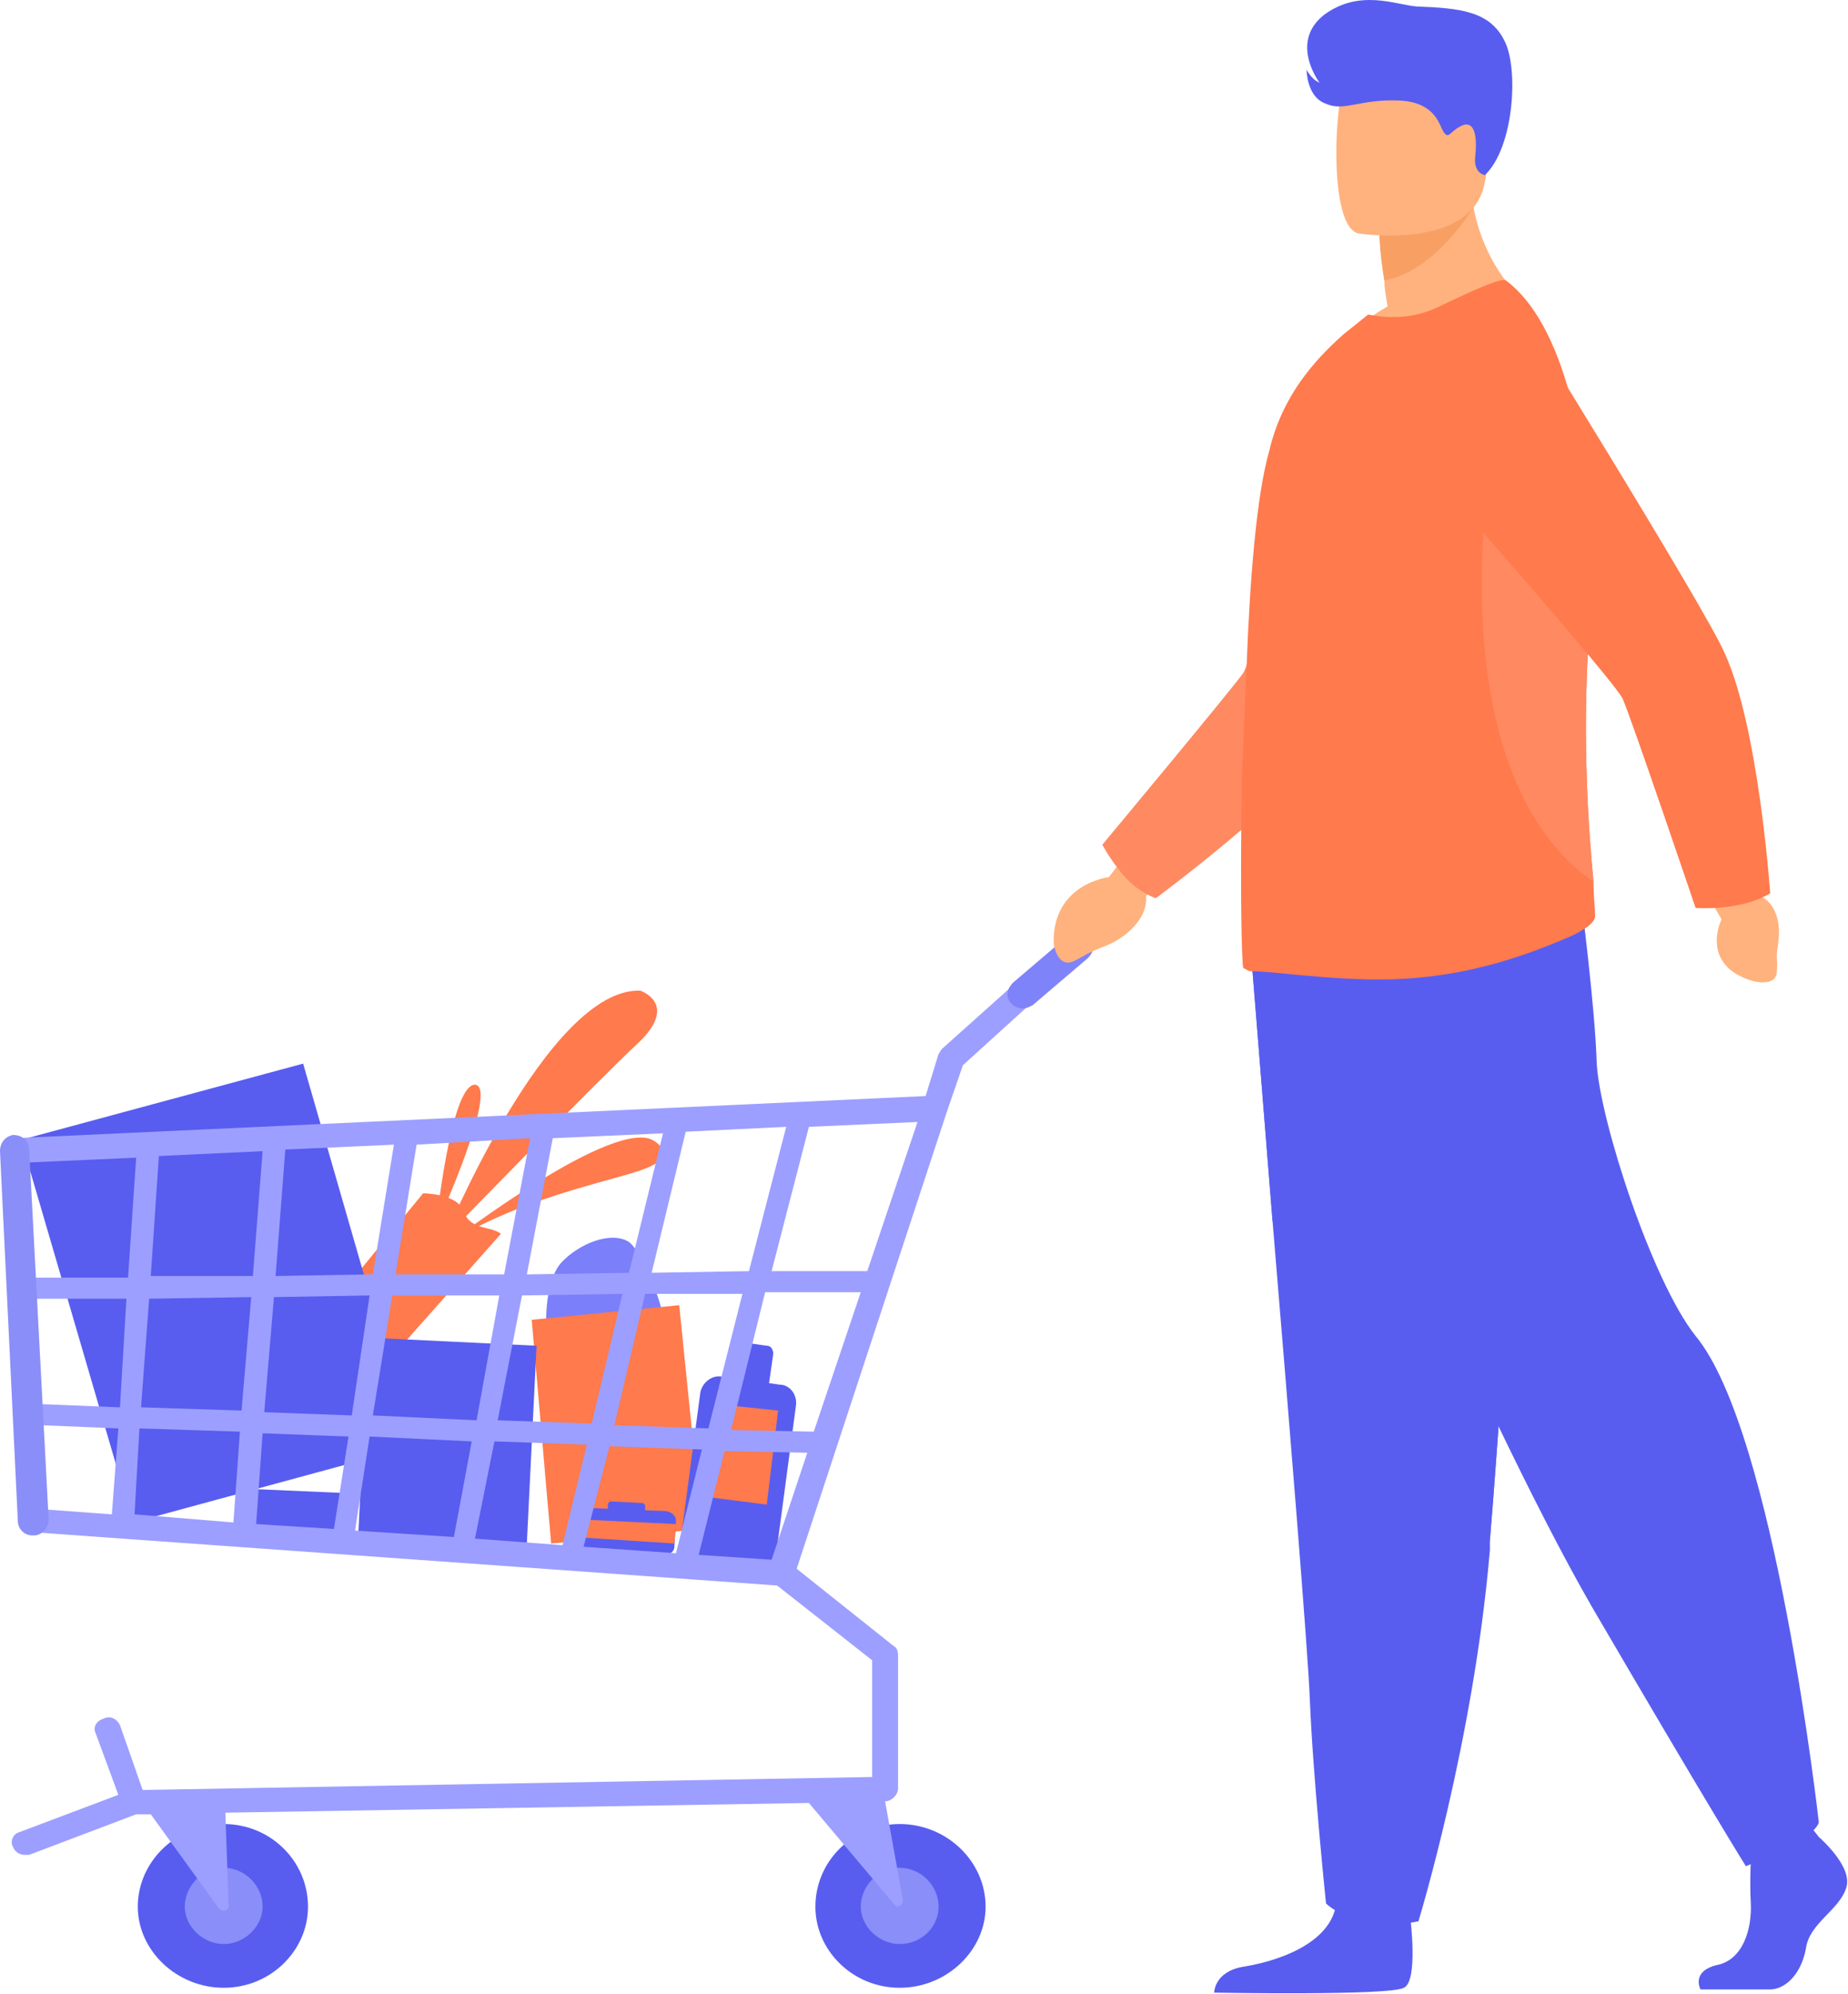
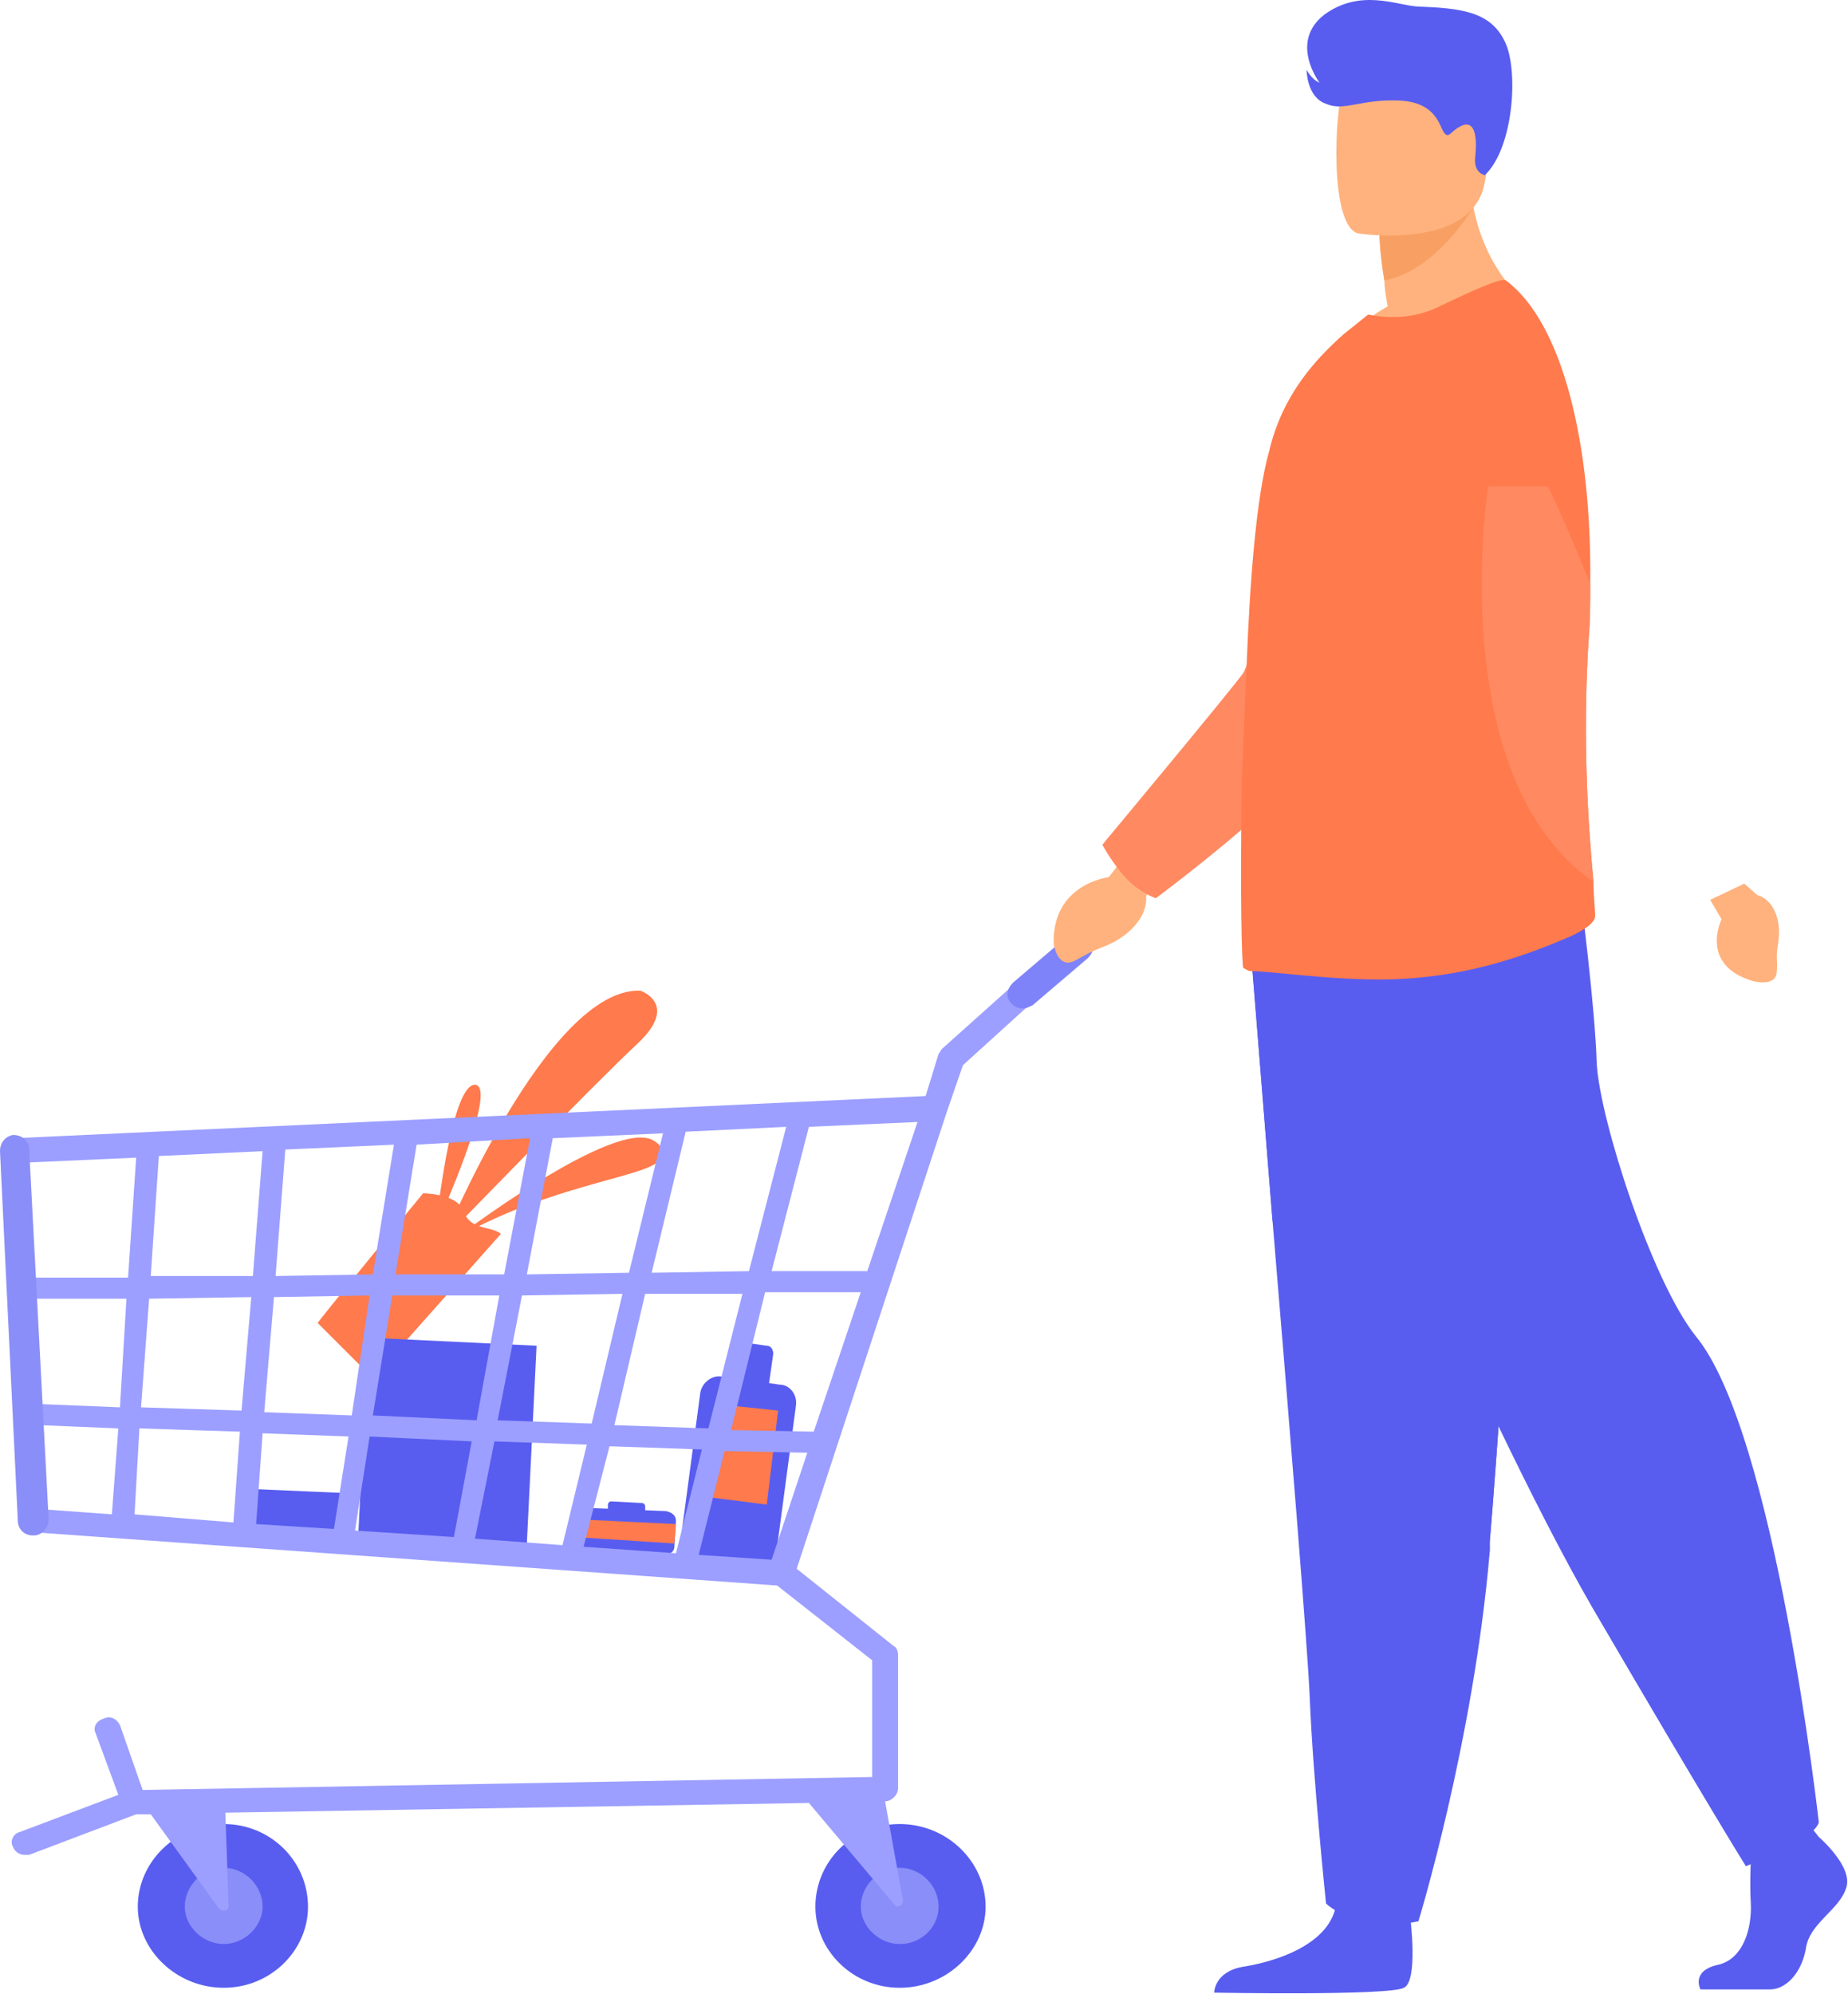
<svg xmlns="http://www.w3.org/2000/svg" width="114" height="123" viewBox="0 0 114 123" fill="none">
-   <path d="M33.7 82.1C33.7 82.1 33.5 79.2 34.6 77.9C35.7 76.7 37.7 75.9 38.8 76.6C39.8 77.4 41.0 80.9 40.9 81.4C40.9 81.9 33.7 82.1 33.7 82.1Z" fill="#7B7FF9" />
-   <path d="M32.8 81.4L34.0 95.2L43.3 94.3L41.9 80.5L32.8 81.4Z" fill="#FF7A4C" />
  <path d="M27.4 76.4C27.4 76.4 33.8 60.9 39.5 61.1C39.5 61.1 41.9 61.9 39.4 64.3C36.8 66.7 27.4 76.4 27.4 76.4Z" fill="#FF7A4C" />
  <path d="M27.8 76.6C27.8 76.6 38.1 68.7 40.4 70.4C40.4 70.4 41.7 71.2 40.2 71.9C38.7 72.7 32.6 73.6 27.8 76.6Z" fill="#FF7A4C" />
  <path d="M26.9 75.6C27.0 75.5 30.8 67.0 29.3 66.9C27.8 66.9 26.9 75.6 26.9 75.6Z" fill="#FF7A4C" />
  <path d="M19.6 81.6C19.6 81.5 26.1 73.6 26.1 73.6C26.1 73.6 28.2 73.6 28.6 74.7C29.0 75.9 30.3 75.6 30.9 76.1L23.0 85.0L19.6 81.6Z" fill="#FF7A4C" />
  <path d="M46.5 96.7L43.0 96.2C42.3 96.2 41.9 95.6 42.0 94.9L43.2 85.9C43.3 85.3 43.9 84.8 44.5 84.9L48.1 85.4C48.7 85.4 49.2 86.0 49.1 86.7L47.9 95.7C47.8 96.3 47.2 96.8 46.5 96.7Z" fill="#585DF0" />
  <path d="M46.7 87.4L45.3 87.3C45.1 87.2 44.9 87.0 44.9 86.8L45.4 83.2C45.4 83.0 45.7 82.8 45.9 82.8L47.3 83.0C47.6 83.0 47.7 83.3 47.7 83.5L47.2 87.0C47.2 87.3 47.0 87.5 46.7 87.4Z" fill="#585DF0" />
  <path d="M48.0 87.0L44.2 86.6L43.4 92.3L47.3 92.8L48.0 87.0Z" fill="#FF7A4C" />
  <path d="M41.0 95.9L36.0 95.6C35.7 95.6 35.4 95.4 35.5 95.0L35.5 93.5C35.6 93.2 35.8 93.0 36.2 93.0L41.1 93.2C41.5 93.3 41.7 93.5 41.7 93.8L41.6 95.4C41.6 95.7 41.3 95.9 41.0 95.9Z" fill="#585DF0" />
  <path d="M39.6 93.7L37.7 93.6C37.6 93.6 37.5 93.5 37.5 93.3L37.5 92.8C37.5 92.7 37.6 92.6 37.7 92.6L39.6 92.7C39.7 92.7 39.8 92.8 39.8 92.9L39.8 93.5C39.8 93.6 39.7 93.7 39.6 93.7Z" fill="#585DF0" />
  <path d="M41.7 94.0L35.5 93.7L35.5 94.8L41.6 95.2L41.7 94.0Z" fill="#FF7A4C" />
-   <path d="M18.7 65.6L1.3 70.3L8.2 93.9L25.5 89.2L18.7 65.6Z" fill="#585DF0" />
  <path d="M33.1 83.0L22.7 82.5L22.1 94.7L32.5 95.2L33.1 83.0Z" fill="#585DF0" />
  <path d="M21.6 92.1L14.7 91.8L14.6 94.1L21.5 94.5L21.6 92.1Z" fill="#585DF0" />
  <path d="M55.5 112.5C52.6 112.5 50.3 114.8 50.3 117.6C50.3 120.3 52.6 122.6 55.5 122.6C58.4 122.6 60.8 120.3 60.8 117.6C60.8 114.8 58.4 112.5 55.5 112.5Z" fill="#585DF0" />
  <path d="M55.5 115.2C54.2 115.2 53.1 116.3 53.1 117.6C53.1 118.8 54.2 119.9 55.5 119.9C56.9 119.9 57.9 118.8 57.9 117.6C57.9 116.3 56.8 115.2 55.5 115.2Z" fill="#8A8EF8" />
  <path d="M13.8 112.5C10.9 112.5 8.5 114.8 8.5 117.6C8.5 120.3 10.9 122.6 13.8 122.6C16.7 122.6 19.0 120.3 19.0 117.6C19.0 114.8 16.7 112.5 13.8 112.5Z" fill="#585DF0" />
  <path d="M13.8 115.2C12.5 115.2 11.4 116.3 11.4 117.6C11.4 118.8 12.5 119.9 13.8 119.9C15.1 119.9 16.2 118.8 16.2 117.6C16.2 116.3 15.1 115.2 13.8 115.2Z" fill="#8A8EF8" />
  <path d="M65.9 58.8C65.6 58.4 65.2 58.4 64.8 58.7L58.1 64.7C58.0 64.8 58.0 64.9 57.9 65.0L57.1 67.6L0.9 70.2C0.6 70.2 0.5 70.3 0.3 70.4C0.2 70.6 0.1 70.8 0.1 71.0L1.3 93.8C1.3 94.2 1.6 94.5 2.0 94.5L48.1 97.8C48.2 97.8 48.2 97.8 48.2 97.8C48.5 97.8 48.8 97.5 49.0 97.2L58.4 68.6C58.4 68.6 58.4 68.6 58.4 68.6L59.4 65.7L65.9 59.8C66.2 59.5 66.2 59.1 65.9 58.8ZM50.2 88.3L45.1 88.2L47.2 79.7L53.1 79.7L50.2 88.3ZM43.7 88.1L37.9 87.9L39.8 79.8L45.8 79.8L43.7 88.1ZM36.0 95.4L37.6 89.2L43.3 89.4L41.7 95.8L36.0 95.4ZM29.3 94.9L30.5 88.9L36.2 89.1L34.7 95.3L29.3 94.9ZM21.9 94.4L22.8 88.6L29.1 88.9L28.0 94.8L21.9 94.4ZM15.8 94.0L16.2 88.4L21.5 88.6L20.6 94.3L15.8 94.0ZM8.3 93.4L8.6 88.1L14.8 88.3L14.4 93.9L8.3 93.4ZM2.1 80.1L7.8 80.1L7.4 86.8L2.5 86.6L2.1 80.1ZM9.2 80.1L15.5 80.0L14.9 87.0L8.7 86.8L9.2 80.1ZM16.2 71.0L15.6 78.7L9.3 78.7L9.8 71.3L16.2 71.0ZM24.3 70.6L23.0 78.6L17.0 78.7L17.6 70.9L24.3 70.6ZM32.7 70.2L31.1 78.6L24.4 78.6L25.7 70.6L32.7 70.2ZM40.9 69.9L38.8 78.5L32.5 78.6L34.1 70.2L40.9 69.9ZM24.2 79.9L30.8 79.9L29.4 87.6L23.0 87.3L24.2 79.9ZM21.7 87.3L16.3 87.1L16.9 80.0L22.8 79.9L21.7 87.3ZM32.2 79.9L38.4 79.8L36.5 87.8L30.7 87.6L32.2 79.9ZM40.2 78.5L42.3 69.8L48.5 69.5L46.2 78.4L40.2 78.5ZM8.4 71.4L7.9 78.8L2.1 78.8L1.7 71.7L8.4 71.4ZM2.5 87.9L7.3 88.1L6.9 93.4L2.8 93.1L2.5 87.9ZM47.6 96.2L43.1 95.9L44.7 89.5L49.8 89.6L47.6 96.2ZM53.5 78.4L47.6 78.4L49.9 69.5L56.6 69.2L53.5 78.4Z" fill="#9C9FFF" />
  <path d="M63.1 62.2C62.8 62.2 62.6 62.1 62.4 61.9C62.0 61.5 62.1 61.0 62.5 60.6L65.9 57.7C66.3 57.4 66.9 57.4 67.2 57.8C67.6 58.2 67.5 58.7 67.1 59.1L63.7 62.0C63.5 62.1 63.3 62.2 63.1 62.2Z" fill="#7F83F9" />
  <path d="M2.0 94.7C1.5 94.7 1.1 94.3 1.1 93.8L0.0 71.0C-0.0 70.5 0.3 70.1 0.8 70.0C1.4 70.0 1.8 70.4 1.8 70.9L3.0 93.7C3.0 94.2 2.6 94.7 2.1 94.7C2.1 94.7 2.1 94.7 2.0 94.7Z" fill="#8A8EF8" />
  <path d="M55.7 117.2L54.6 111.1C55.0 111.1 55.4 110.7 55.4 110.3V102.1C55.4 101.8 55.3 101.6 55.1 101.5L48.7 96.4C48.4 96.1 47.9 96.2 47.6 96.5C47.3 96.8 47.4 97.3 47.7 97.6L53.8 102.4V109.6L8.8 110.4L7.4 106.4C7.2 106.0 6.8 105.8 6.4 106.0C6.0 106.1 5.7 106.5 5.9 106.9L7.3 110.7L1.2 113.0C0.8 113.1 0.6 113.6 0.8 113.9C0.9 114.2 1.2 114.4 1.5 114.4C1.6 114.4 1.7 114.4 1.8 114.4L8.4 111.9L9.3 111.9L13.5 117.7C13.8 118.0 14.2 117.8 14.1 117.4L13.9 111.8L49.9 111.2L55.2 117.5C55.4 117.7 55.7 117.5 55.7 117.2Z" fill="#9C9FFF" />
  <path d="M112.2 113.3C112.2 113.3 114.3 115.1 113.9 116.4C113.5 117.8 111.6 118.6 111.4 120.2C111.1 121.8 110.1 122.7 109.2 122.7C108.3 122.7 104.9 122.7 104.9 122.7C104.9 122.7 104.3 121.6 105.9 121.2C107.5 120.9 108.1 119.0 108.0 117.3C107.9 115.5 108.1 113.2 108.1 113.2L111.5 112.4L112.2 113.3Z" fill="#585DF0" />
  <path d="M87.0 118.3C87.0 118.3 87.5 122.2 86.6 122.6C85.7 123.1 74.9 122.9 74.9 122.9C74.9 122.9 74.9 121.6 76.7 121.3C78.6 121.0 81.9 120.0 82.4 117.6C83.0 115.2 87.0 118.3 87.0 118.3Z" fill="#585DF0" />
  <path d="M77.2 59.1C77.2 59.1 77.8 66.5 78.5 75.3C79.5 87.3 80.7 102.0 80.8 104.8C81.0 109.7 81.8 117.4 81.8 117.4C81.8 117.4 83.7 119.3 87.5 118.5C87.5 118.5 90.9 107.4 91.9 95.7C91.9 95.5 91.9 95.3 91.9 95.1C92.9 83.2 94.3 58.1 94.3 58.1L77.2 59.1Z" fill="#585DF0" />
  <path d="M77.2 59.1C77.2 59.1 77.8 66.5 78.5 75.3L91.9 95.7C91.9 95.5 91.9 95.3 91.9 95.1C92.9 83.2 94.3 58.1 94.3 58.1L77.2 59.1Z" fill="#585DF0" />
  <path d="M80.0 60.0C80.0 60.0 91.0 86.6 98.2 99.1C105.5 111.6 107.7 115.1 107.7 115.1C107.7 115.1 111.9 113.5 112.2 112.4C112.2 112.4 109.5 88.3 104.6 82.4C101.9 79.0 98.7 69.1 98.5 65.6C98.4 62.1 97.5 55.2 97.5 55.2L80.0 60.0Z" fill="#585DF0" />
  <path d="M69.4 52.8L68.4 54.1C68.4 54.1 64.9 54.5 65.0 58.2C65.0 58.2 65.2 59.7 66.2 59.3C67.2 58.8 66.8 58.9 68.3 58.3C69.7 57.7 70.8 56.5 70.7 55.3L71.2 54.2L69.4 52.8Z" fill="#FFB27D" />
  <path d="M94.5 19.0C94.5 19.0 87.0 22.5 82.7 21.2C82.7 21.2 83.8 19.9 85.6 18.9C85.5 18.3 85.4 17.8 85.4 17.3C85.1 15.5 85.1 14.5 85.1 14.5L86.9 13.1L90.7 10.1C90.7 11.1 90.8 12.0 90.9 12.8V12.8C90.9 12.8 90.9 12.8 90.9 12.8C90.9 12.8 90.9 12.8 90.9 12.8C91.7 17.0 94.5 19.0 94.5 19.0Z" fill="#FFB27D" />
  <path d="M69.6 54.3C68.7 53.4 68.0 52.1 68.0 52.1C68.0 52.1 76.0 42.5 76.7 41.5C77.3 40.5 82.2 24.4 82.2 24.4L94.6 22.0C94.6 22.0 84.3 42.6 82.6 45.1C79.7 49.2 71.3 55.4 71.3 55.4C71.3 55.4 70.4 55.1 69.6 54.3Z" fill="#FF8961" />
  <path d="M76.7 59.7C76.9 59.8 77.0 59.9 77.2 59.9C78.8 59.9 83.5 60.7 87.5 60.3C90.8 60.0 93.8 59.1 97.0 57.7C97.4 57.5 98.4 57.0 98.4 56.5C98.4 56.0 98.3 55.3 98.3 54.4C98.0 51.2 97.6 45.8 98.0 39.4C98.1 38.3 98.1 37.1 98.1 36.0C98.2 27.4 96.4 19.9 92.9 17.3C92.6 17.1 90.7 18.0 89.0 18.8C87.5 19.6 85.9 19.7 84.4 19.4L82.9 20.6C81.1 22.2 79.1 24.4 78.3 27.8C77.5 30.6 77.1 35.8 76.9 41.1C76.8 43.5 76.7 45.9 76.6 48.2V48.3C76.6 48.5 76.6 48.8 76.6 49.0C76.5 54.9 76.6 59.6 76.7 59.7Z" fill="#FF7A4C" />
  <path d="M98.3 54.4C98.0 51.2 97.6 45.8 98.0 39.4C98.1 38.3 98.1 37.1 98.1 36.0C96.7 32.5 95.5 30.0 95.5 30.0H91.8C91.8 30.0 89.0 47.9 98.3 54.4Z" fill="#FF8961" />
  <path d="M105.5 55.5L106.2 56.7C106.2 56.7 104.8 59.5 108.1 60.5C108.1 60.5 109.5 60.9 109.6 60.0C109.7 59.0 109.5 59.4 109.7 58.1C109.9 56.7 109.4 55.5 108.4 55.2L107.6 54.5L105.5 55.5Z" fill="#FFB27D" />
-   <path d="M107.3 55.8C106.0 56.1 104.6 56.0 104.6 56.0C104.6 56.0 100.6 44.2 100.1 43.1C99.6 42.0 88.3 29.2 88.3 29.2L93.0 17.9C93.0 17.9 105.2 37.5 106.4 40.3C108.5 44.9 109.2 55.1 109.2 55.1C109.2 55.1 108.4 55.6 107.3 55.8Z" fill="#FF7A4C" />
  <path d="M90.9 12.8C90.9 12.8 90.9 12.8 90.9 12.8C90.9 12.8 90.9 12.8 90.9 12.8C90.8 12.9 88.6 16.7 85.4 17.3C85.1 15.5 85.1 14.5 85.1 14.5L86.9 13.1C87.9 12.5 88.9 12.1 89.2 12.2C90.4 12.4 90.9 12.8 90.9 12.8Z" fill="#F8A064" />
  <path d="M83.8 14.4C83.8 14.4 90.9 15.5 91.6 11.2C92.3 7.0 93.6 4.2 89.1 3.3C84.6 2.4 83.5 3.9 82.9 5.3C82.3 6.7 82.0 14.0 83.8 14.4Z" fill="#FFB27D" />
  <path d="M91.6 10.8C91.6 10.8 90.9 10.7 91.0 9.7C91.1 8.8 91.1 7.5 90.3 7.7C89.5 8.0 89.4 8.6 89.1 8.2C88.8 7.9 88.7 6.3 86.3 6.2C83.9 6.1 82.9 6.9 81.8 6.4C80.6 6.0 80.6 4.3 80.6 4.3C80.6 4.3 80.9 4.9 81.4 5.1C81.4 5.1 79.5 2.6 81.7 0.9C83.9 -0.7 86.1 0.3 87.4 0.4C90.1 0.5 91.9 0.7 92.8 2.5C93.7 4.2 93.4 9.1 91.6 10.8Z" fill="#585DF0" />
</svg>